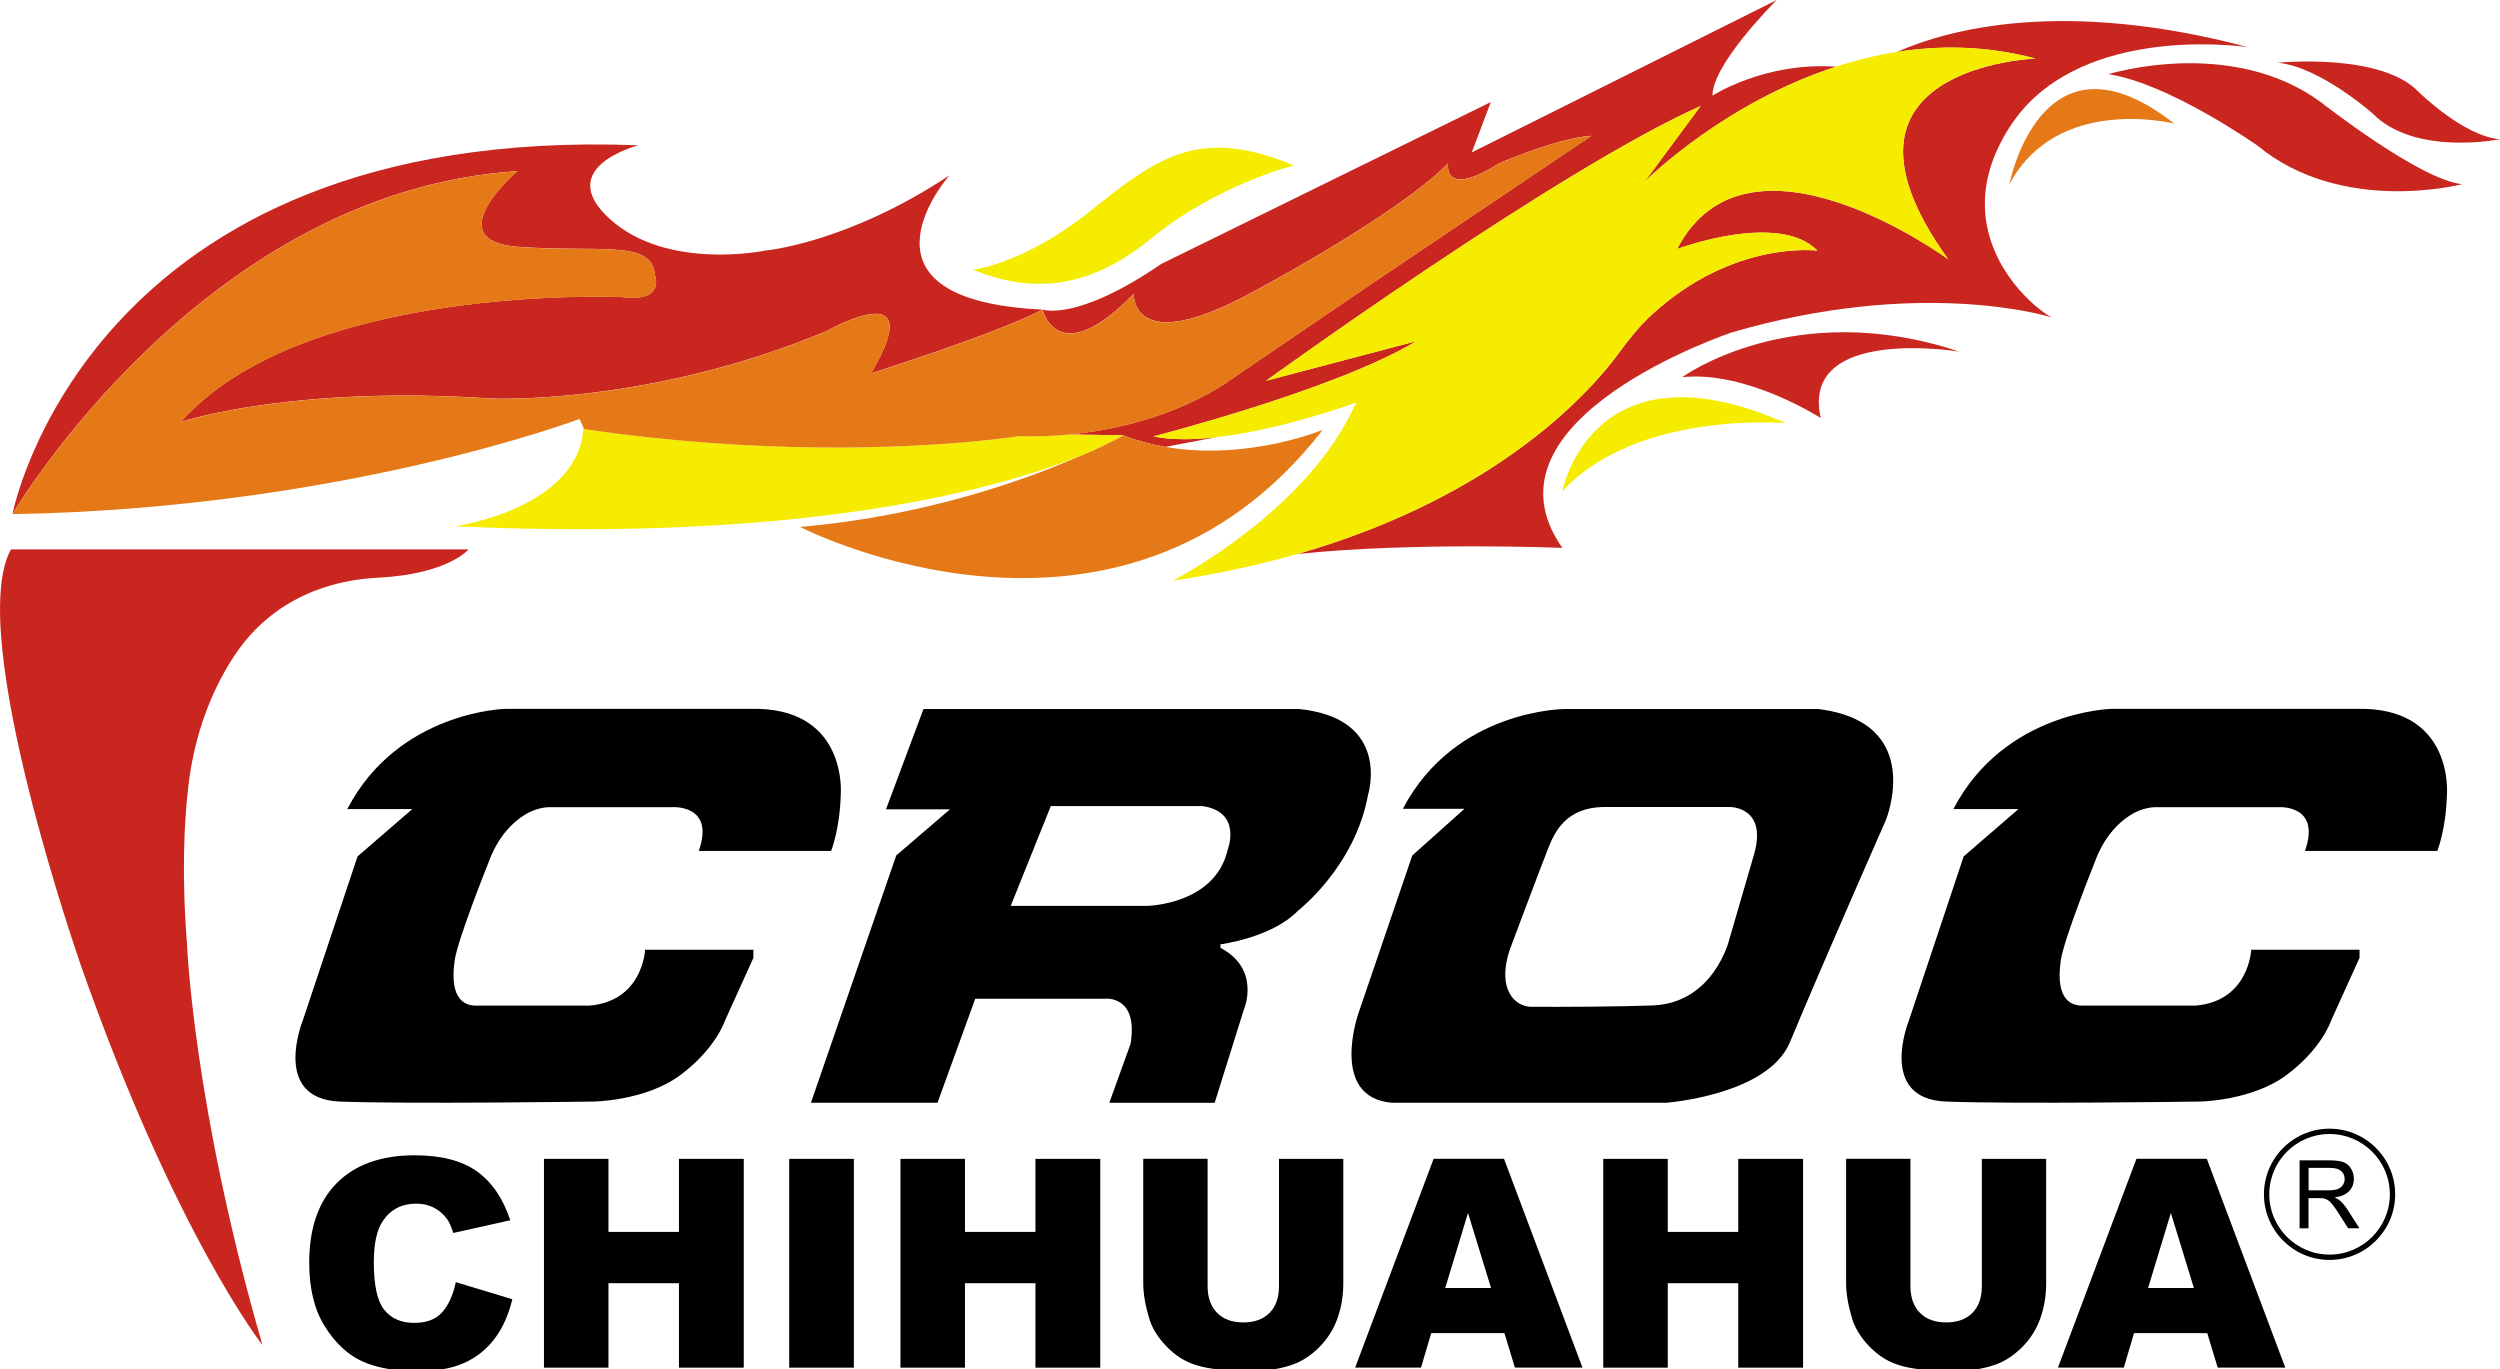
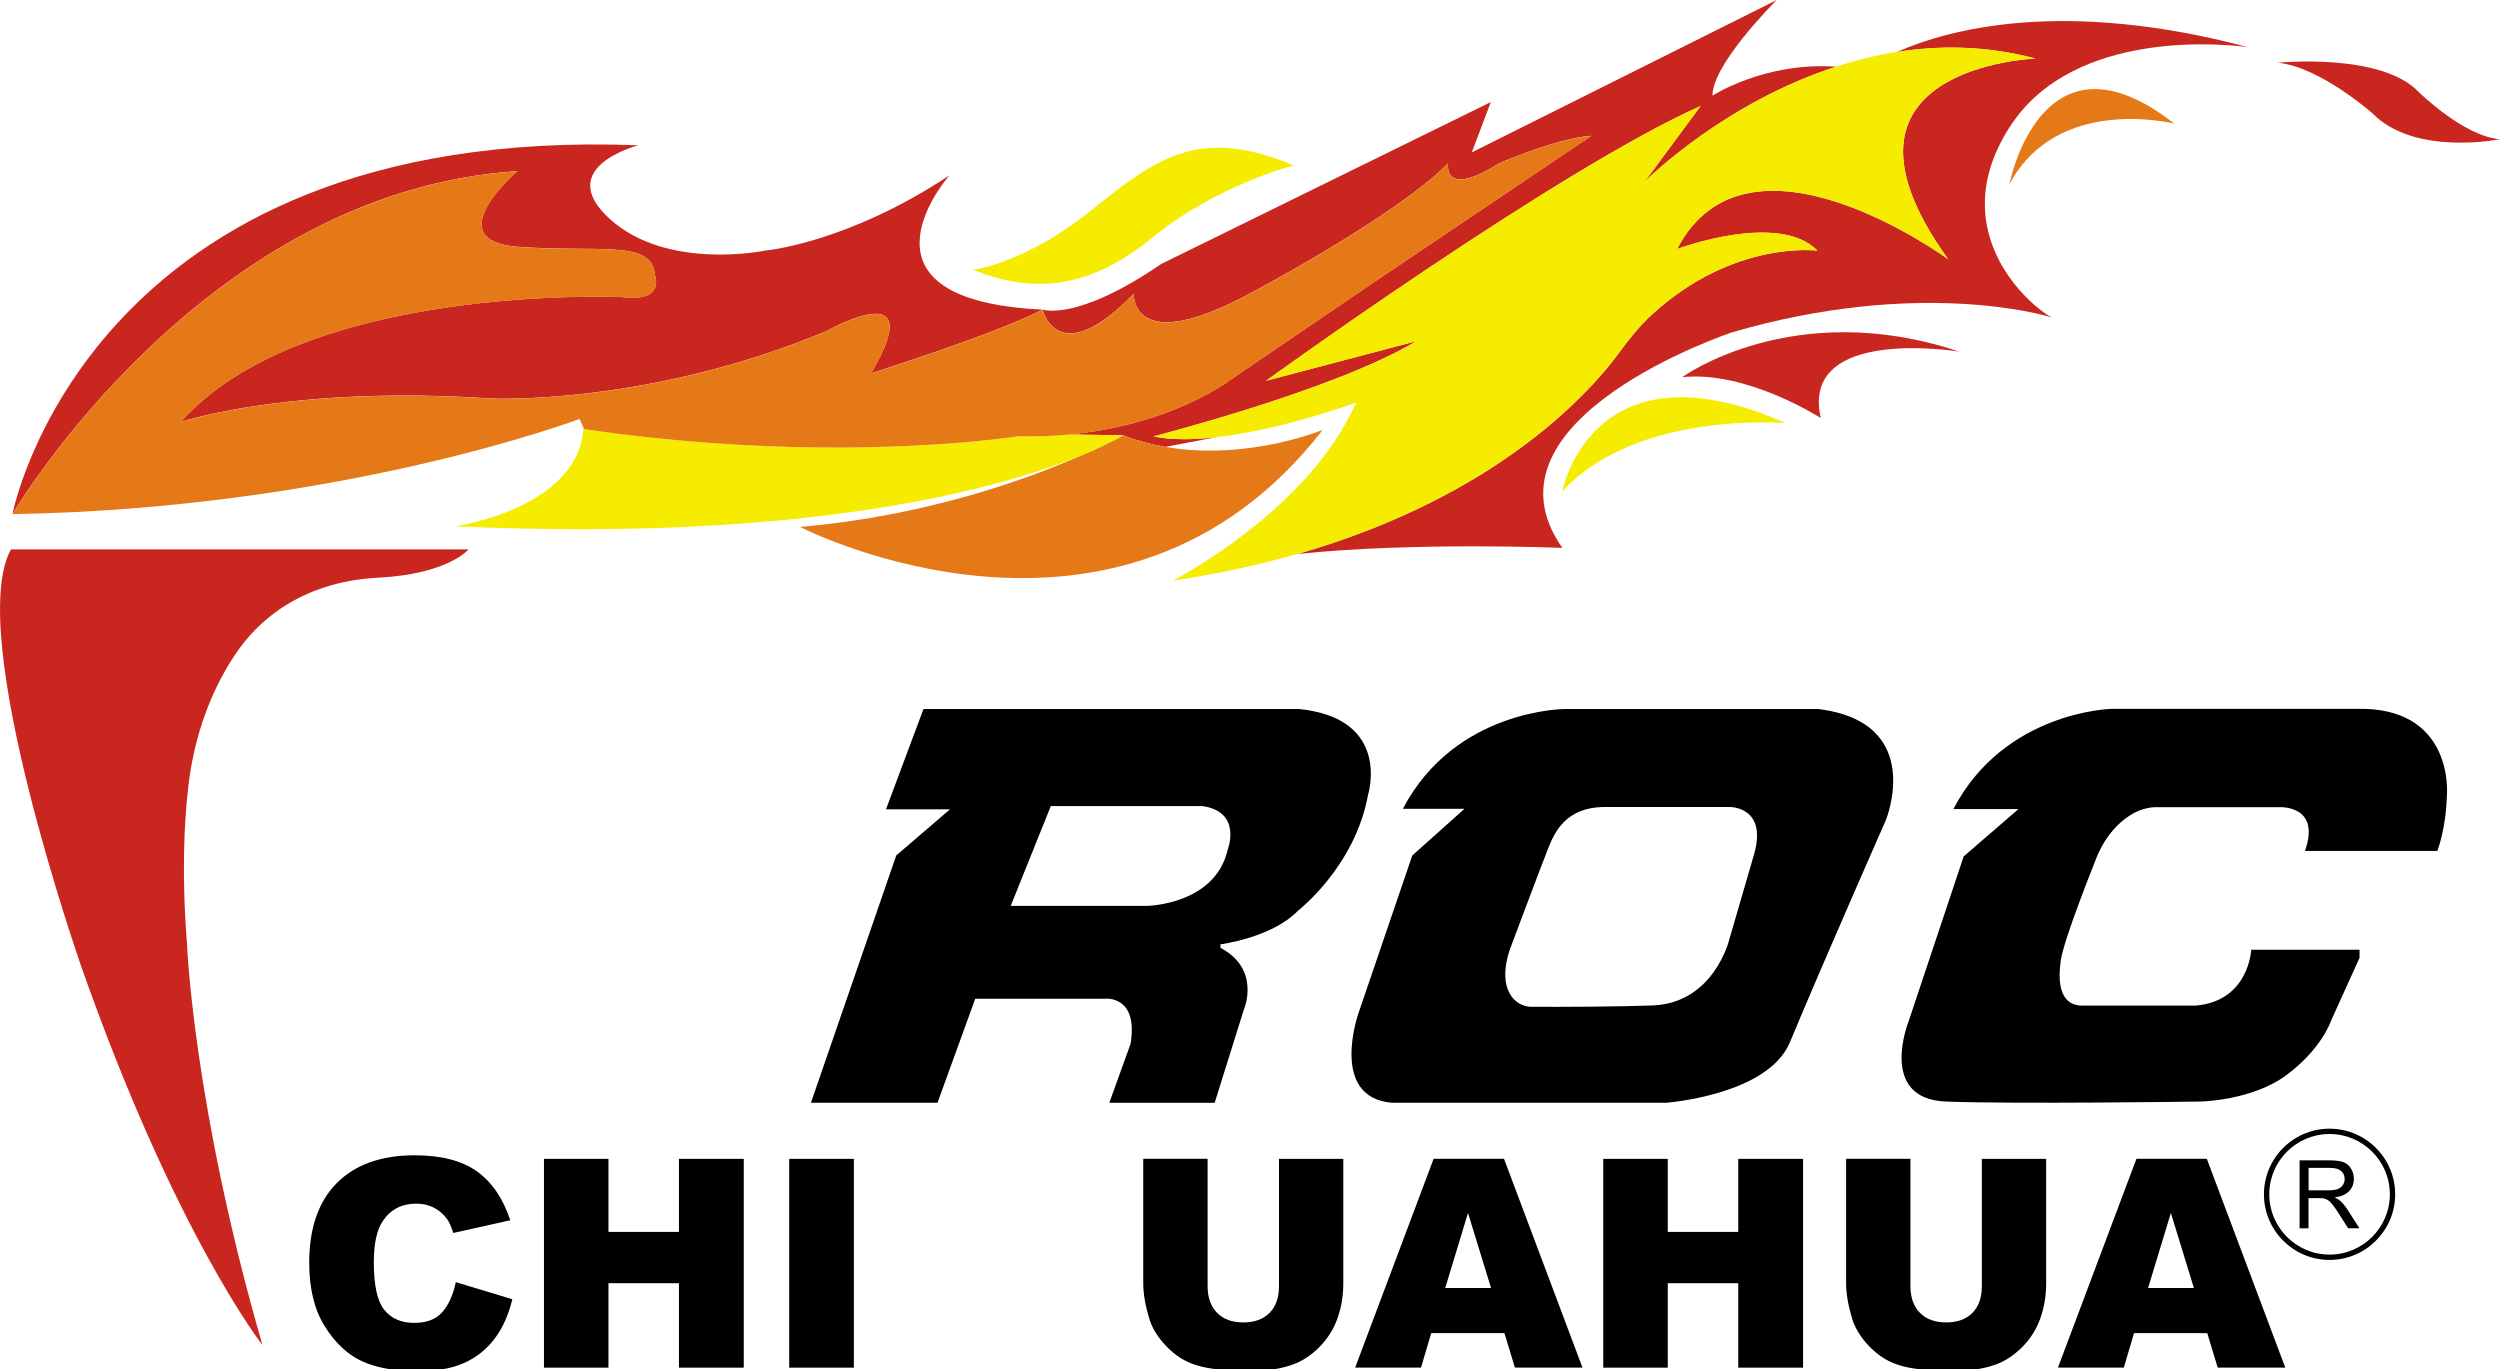
<svg xmlns="http://www.w3.org/2000/svg" id="Capa_1" data-name="Capa 1" viewBox="0 0 497.97 272.7">
  <defs>
    <style>
      .cls-1 {
        fill: #c9261f;
      }

      .cls-1, .cls-2, .cls-3, .cls-4 {
        stroke-width: 0px;
      }

      .cls-3 {
        fill: #f6ec00;
      }

      .cls-4 {
        fill: #e57817;
      }
    </style>
  </defs>
  <g>
    <path class="cls-1" d="m217.92,89.62c1.5-.7,2.72-1.31,3.65-1.76-.9.51-2.11,1.09-3.65,1.76Z" />
-     <path class="cls-1" d="m221.6,87.86c.54-.29.96-.51,1.31-.7-.32.19-.76.44-1.31.7Z" />
    <path class="cls-1" d="m207.67,61.67c-9.25,4.83-34.16,12.68-34.16,12.68,11.91-20.2-8.77-8.45-8.77-8.45-35.54,14.89-66.86,13.48-66.86,13.48-38.9-2.63-60.68,4.29-61.83,4.64,24.46-27.66,87.83-24.85,87.83-24.85,8.77,1.09,6.56-4.39,6.56-4.39-.48-7.2-11.43-4.39-27.41-5.64-15.98-1.28,0-15.05,0-15.05C40.24,38.16,2.49,102.39,2.49,102.39c0,0,14.89-77.68,124.65-73.45,0,0-17.07,4.39-5.64,14.7,11.43,10.34,30.87,6.28,30.87,6.28,0,0,16.27-1.41,36.73-14.98-1.31,1.53-20.68,24.9,18.57,26.73Z" />
    <path class="cls-1" d="m327.58,36.21l11.17-15.11c-28.69,12.84-86.58,54.75-86.58,54.75l29.97-7.91c-16.07,9.7-52.41,18.99-52.41,18.99,3.65.74,8,.67,12.49.16l-.13.03-9.96,1.89h-.03c-2.75-.48-5.6-1.22-8.39-2.31l-10.89-.16c20.43-1.83,32.12-10.79,32.12-10.79l28.34-19.28,43.71-29.43c-6.92.48-18.35,5.48-18.35,5.48-11.43,7.2-10.18,0-10.18,0-10.31,10.5-39.29,25.84-39.29,25.84-23.98,13-23.34.16-23.34.16-15.21,15.66-18.15,3.14-18.15,3.14,0,0,6.72,2.5,23.63-9.09l65.64-32.24-3.78,10.02L353.91,0c-.77.77-12.81,12.84-12.81,19.05,0,0,10.5-6.79,24.62-5.76-21.81,7.04-36.92,21.71-38.14,22.92Z" />
    <path class="cls-1" d="m400.27,25.36c-13.51,21.1,4.74,36.09,8.39,37.85-1.83-.54-26.7-7.75-63.65,2.98,0,0-51.84,17.26-33.81,42.94,0,0-29.65-1.22-52.74,1.22,40.41-11.62,58.79-32.85,64.23-40.34,1.89-2.59,3.91-5.09,6.24-7.24,16.36-15.08,33.08-12.84,33.08-12.84-7.75-7.91-27.95-.32-27.95-.32,14.09-27.25,54.02,2.05,54.02,2.05-27.7-38.39,17.39-39.99,17.39-39.99-9.67-2.56-19.02-2.69-27.63-1.31,10.34-4.58,33.11-10.73,69.96-.96-3.7-.53-34.79-4.05-47.53,15.96Z" />
    <path class="cls-1" d="m2.18,109.43h91.15s-4.05,4.95-18.14,5.65c-7.44.37-14.77,2.65-20.7,7.16-3.34,2.54-6.17,5.55-8.93,10.14-4.4,7.31-7.01,15.55-8.02,24.02-.86,7.26-1.38,17.76-.29,31.65,0,0,1.25,32.26,15.03,79.87,0,0-17.38-22.08-36.18-75.64.02,0-23.16-66.09-13.92-82.85Z" />
    <path class="cls-4" d="m263.48,85.62c-40.47,52.16-104.13,19.34-104.13,19.34,25.26-2.18,45.47-9.57,56.13-14.28.77-.32,1.47-.61,2.15-.93h.03c.1-.03.19-.06.26-.13,1.54-.67,2.75-1.25,3.65-1.76t.03,0c.54-.26.99-.51,1.31-.7.1-.03.19-.1.26-.13.22-.13.35-.22.45-.26.06-.03.1-.06.1-.06,2.79,1.09,5.64,1.83,8.39,2.31h.03c16.36,2.84,31.34-3.4,31.34-3.4Z" />
    <path class="cls-4" d="m217.92,89.62c1.5-.7,2.72-1.31,3.65-1.76-.9.51-2.11,1.09-3.65,1.76Z" />
    <path class="cls-4" d="m222.91,87.16c-.32.19-.77.45-1.31.7.55-.29.96-.51,1.31-.7Z" />
    <path class="cls-4" d="m433.1,24.63s-23.26-5.91-32.85,12.06c0,0,6.31-32.82,32.85-12.06Z" />
    <path class="cls-3" d="m223.71,86.71s-.03.03-.1.06c-.1.03-.22.13-.45.26-.06.03-.16.1-.26.13-.35.19-.77.42-1.31.7t-.03,0c-.93.45-2.15,1.06-3.65,1.76-.06.06-.16.1-.26.13h-.03c-.67.32-1.38.61-2.15.93-15.34,6.28-53.38,17.42-124.81,14.15,0,0,24.65-3.52,25.55-19.63l.13.26c35.38,5.22,64.2,3.75,77.93,2.43h.06c5.54-.54,8.61-1.02,8.61-1.02,3.49.1,6.79,0,9.86-.32l10.91.16Z" />
    <path class="cls-3" d="m217.92,89.62c1.5-.7,2.72-1.31,3.65-1.76-.9.51-2.11,1.09-3.65,1.76Z" />
    <path class="cls-3" d="m222.91,87.16c-.32.19-.77.45-1.31.7.55-.29.96-.51,1.31-.7Z" />
    <path class="cls-4" d="m316.99,27.06l-43.71,29.43-28.34,19.28s-11.69,8.97-32.12,10.79c-3.07.32-6.37.42-9.86.32,0,0-3.07.48-8.61,1.02h-.06c-13.74,1.31-42.55,2.79-77.93-2.43l-.13-.26-.8-1.76s-47.16,17.83-112.93,18.96c0,0,37.75-64.23,100.54-68.3,0,0-15.98,13.77,0,15.05,15.98,1.25,26.93-1.57,27.41,5.64,0,0,2.21,5.48-6.56,4.39,0,0-63.37-2.82-87.83,24.85,1.15-.35,22.93-7.27,61.83-4.64,0,0,31.31,1.41,66.86-13.48,0,0,20.68-11.75,8.77,8.45,0,0,24.91-7.84,34.16-12.68,0,0,2.95,12.52,18.15-3.14,0,0-.64,12.84,23.34-.16,0,0,28.98-15.34,39.29-25.84,0,0-1.25,7.2,10.18,0,0-.02,11.43-5.01,18.35-5.49Z" />
    <path class="cls-3" d="m334.05,49.6s20.2-7.59,27.95.32c0,0-16.71-2.24-33.08,12.84-2.34,2.15-4.35,4.64-6.24,7.24-5.44,7.49-23.82,28.72-64.23,40.34h-.06c-7.49,2.15-15.72,3.97-24.78,5.32,0,0,27.12-13.9,36.5-35.48-.86.32-14.92,5.44-27.89,6.92-4.48.51-8.84.58-12.49-.16,0,0,36.34-9.29,52.41-18.99l-29.97,7.91s57.89-41.91,86.58-54.75l-11.17,15.11c1.22-1.22,16.33-15.88,38.13-22.93,3.84-1.28,7.88-2.27,12.1-2.95,8.61-1.38,17.96-1.25,27.63,1.31,0,0-45.08,1.6-17.39,39.99.02.01-39.91-29.29-54-2.04Z" />
    <path class="cls-3" d="m193.82,53.73s10.23-1.15,23.49-11.8c13.26-10.65,21.61-16.81,40.41-8.98,0,0-15.24,3.76-28.5,14.62-13.26,10.86-24.85,10.44-35.4,6.16Z" />
    <path class="cls-3" d="m311.18,97.89s5.87-30.67,44.56-13.6c0,.01-29.68-2.63-44.56,13.6Z" />
    <path class="cls-1" d="m335.06,75.13s22.16-16.13,55.21-5.09c0,0-31.77-5.25-27.6,13.23,0,0-14.69-9.49-27.61-8.14Z" />
    <path class="cls-1" d="m453.7,12.49s20.78-2.09,28.19,5.95c0,0,8.98,8.77,16.08,9.29,0,0-16.91,3.45-25.37-5.12,0,0-10.45-9.29-18.9-10.12Z" />
-     <path class="cls-1" d="m419.97,14.78s24.33-7.6,42.29,5.55c0,0,19.84,15.6,28.19,16.35,0,0-23.91,6.29-40.82-7.7,0,0-17.65-12.42-29.66-14.2Z" />
    <g>
      <path class="cls-2" d="m389.1,161.15h12.96l-10.92,9.44-10.9,32.65s-6.37,15.66,7.41,16.18,50.33,0,50.33,0c0,0,10.44-.05,17.49-5.3,7.05-5.25,8.85-10.81,8.85-10.81l5.67-12.51v-1.63h-21.57s-.42,10.25-11.12,11.14c0,0-16.91-.01-22.55,0-1.91,0-5.48-.88-4.24-9.14.64-4.23,6.72-19.38,6.72-19.38.84-2.32,2.02-4.52,3.63-6.39,1.89-2.18,4.69-4.41,8.29-4.62h24.75s8.51-.57,5.22,8.72h26.36s1.77-4.33,1.93-11.46c0,0,1.25-16.29-16.29-16.84h-50.59s-21.29.49-31.43,19.95Z" />
-       <path class="cls-2" d="m69.18,161.15h12.96l-10.92,9.44-10.9,32.65s-6.37,15.66,7.41,16.18,50.33,0,50.33,0c0,0,10.44-.05,17.49-5.3s8.85-10.81,8.85-10.81l5.67-12.51v-1.63h-21.57s-.42,10.25-11.12,11.14c0,0-16.91-.01-22.55,0-1.91,0-5.48-.88-4.24-9.14.64-4.23,6.72-19.38,6.72-19.38.84-2.32,2.02-4.52,3.63-6.39,1.89-2.18,4.69-4.41,8.29-4.62h24.74s8.51-.57,5.22,8.72h26.36s1.77-4.33,1.93-11.46c0,0,1.25-16.29-16.29-16.84h-50.59s-21.28.49-31.42,19.95Z" />
      <path class="cls-2" d="m258.63,141.22h-74.68l-7.47,19.99h12.74l-10.7,9.19-16.99,49.25h25.21l7.52-20.72h25.84s6.71-.76,5.09,9.01l-4.23,11.72h20.99l5.79-18.5s3.55-8.04-4.65-12.37v-.69s10.21-1.29,15.45-6.69c0,0,11.35-8.77,13.94-23.02.01-.02,4.87-15.36-13.85-17.17Zm-14.09,28.04c-2.51,10.96-16.05,11.18-16.05,11.18h-27.17l7.99-19.88h30.15c8.06,1.1,5.08,8.7,5.08,8.7Z" />
      <path class="cls-2" d="m362.08,141.22h-50.2s-21.98-.08-32.45,19.89h12.27l-10.39,9.29-10.7,31.35s-5.95,16.78,6.58,17.9h54.74s20.21-1.51,24.59-12.03c6.79-16.31,19.11-44.24,19.11-44.24,0,0,8.06-19.57-13.55-22.16Zm-12.64,28.77l-5.01,17.23s-3.05,12.55-15.19,13.05c-5.84.24-18.53.32-24.29.27-3.03-.02-6.85-3.29-4.27-11.24,0,0,5.62-15.02,7.57-19.99,1.34-3.42,3.55-8.77,11.95-8.56h24.43s7.37-.05,4.81,9.24Z" />
    </g>
  </g>
  <g>
    <path class="cls-2" d="m90.79,255.39l11.26,3.4c-.76,3.16-1.95,5.8-3.57,7.92-1.63,2.12-3.65,3.72-6.06,4.79-2.41,1.08-5.48,1.62-9.21,1.62-4.52,0-8.21-.66-11.08-1.97s-5.34-3.62-7.42-6.93-3.12-7.54-3.12-12.7c0-6.88,1.83-12.17,5.49-15.86,3.66-3.69,8.84-5.54,15.53-5.54,5.24,0,9.36,1.06,12.35,3.18,3,2.12,5.22,5.37,6.68,9.76l-11.35,2.53c-.4-1.27-.81-2.19-1.25-2.78-.72-.98-1.6-1.74-2.64-2.27s-2.2-.79-3.49-.79c-2.91,0-5.14,1.17-6.69,3.51-1.17,1.74-1.76,4.47-1.76,8.19,0,4.61.7,7.77,2.1,9.48s3.37,2.57,5.9,2.57,4.32-.69,5.57-2.07c1.28-1.4,2.2-3.41,2.76-6.04Z" />
    <path class="cls-2" d="m108.35,230.83h12.85v14.55h14.04v-14.55h12.91v41.59h-12.91v-16.82h-14.04v16.82h-12.85v-41.59Z" />
    <path class="cls-2" d="m157.2,230.83h12.88v41.59h-12.88v-41.59Z" />
-     <path class="cls-2" d="m179.36,230.83h12.85v14.55h14.04v-14.55h12.91v41.59h-12.91v-16.82h-14.04v16.82h-12.85v-41.59Z" />
    <path class="cls-2" d="m254.75,230.83h12.82v24.78c0,2.46-.38,4.78-1.15,6.96s-1.97,4.09-3.6,5.73-3.35,2.78-5.15,3.44c-2.5.93-5.49,1.39-8.99,1.39-2.02,0-4.23-.14-6.62-.43-2.39-.28-4.39-.85-6-1.69s-3.08-2.04-4.41-3.59c-1.33-1.55-2.25-3.15-2.74-4.79-.79-2.65-1.19-4.99-1.19-7.03v-24.78h12.82v25.37c0,2.27.63,4.04,1.89,5.31,1.26,1.28,3,1.91,5.23,1.91s3.95-.63,5.21-1.89c1.26-1.26,1.89-3.04,1.89-5.34v-25.35h-.01Z" />
    <path class="cls-2" d="m299.67,265.55h-14.59l-2.03,6.86h-13.12l15.63-41.59h14.02l15.63,41.59h-13.46l-2.08-6.86Zm-2.67-8.99l-4.59-14.95-4.54,14.95h9.13Z" />
    <path class="cls-2" d="m319.35,230.83h12.85v14.55h14.04v-14.55h12.91v41.59h-12.91v-16.82h-14.04v16.82h-12.85v-41.59Z" />
    <path class="cls-2" d="m394.75,230.83h12.82v24.78c0,2.46-.38,4.78-1.15,6.96-.77,2.18-1.97,4.09-3.6,5.73-1.64,1.63-3.35,2.78-5.15,3.44-2.5.93-5.49,1.39-8.99,1.39-2.03,0-4.23-.14-6.62-.43-2.39-.28-4.39-.85-6-1.69s-3.08-2.04-4.41-3.59c-1.33-1.55-2.24-3.15-2.74-4.79-.79-2.65-1.19-4.99-1.19-7.03v-24.78h12.82v25.37c0,2.27.63,4.04,1.89,5.31,1.26,1.28,3,1.91,5.23,1.91s3.95-.63,5.21-1.89c1.26-1.26,1.89-3.04,1.89-5.34v-25.35h-.01Z" />
    <path class="cls-2" d="m439.66,265.55h-14.59l-2.03,6.86h-13.12l15.63-41.59h14.02l15.63,41.59h-13.46l-2.08-6.86Zm-2.66-8.99l-4.59-14.95-4.54,14.95h9.13Z" />
  </g>
  <g>
    <path class="cls-2" d="m464.02,250.96c-7.21,0-13.07-5.86-13.07-13.07s5.86-13.07,13.07-13.07,13.07,5.86,13.07,13.07-5.87,13.07-13.07,13.07Zm0-25.08c-6.62,0-12.01,5.39-12.01,12.01s5.39,12.01,12.01,12.01,12.01-5.39,12.01-12.01-5.39-12.01-12.01-12.01Z" />
    <path class="cls-2" d="m458.05,244.66v-13.53h6c1.21,0,2.12.12,2.75.36s1.13.67,1.5,1.29c.38.62.56,1.3.56,2.04,0,.96-.31,1.77-.93,2.43s-1.58,1.08-2.88,1.26c.47.23.83.45,1.08.67.52.48,1.02,1.08,1.49,1.8l2.35,3.68h-2.25l-1.79-2.82c-.52-.81-.95-1.43-1.29-1.86-.34-.43-.64-.73-.91-.9-.27-.17-.54-.29-.82-.36-.2-.04-.54-.06-1-.06h-2.08v6.01h-1.78Zm1.8-7.56h3.85c.82,0,1.46-.08,1.92-.25s.81-.44,1.05-.81c.24-.37.36-.78.36-1.21,0-.64-.23-1.17-.7-1.58s-1.2-.62-2.2-.62h-4.28s0,4.47,0,4.47Z" />
  </g>
</svg>